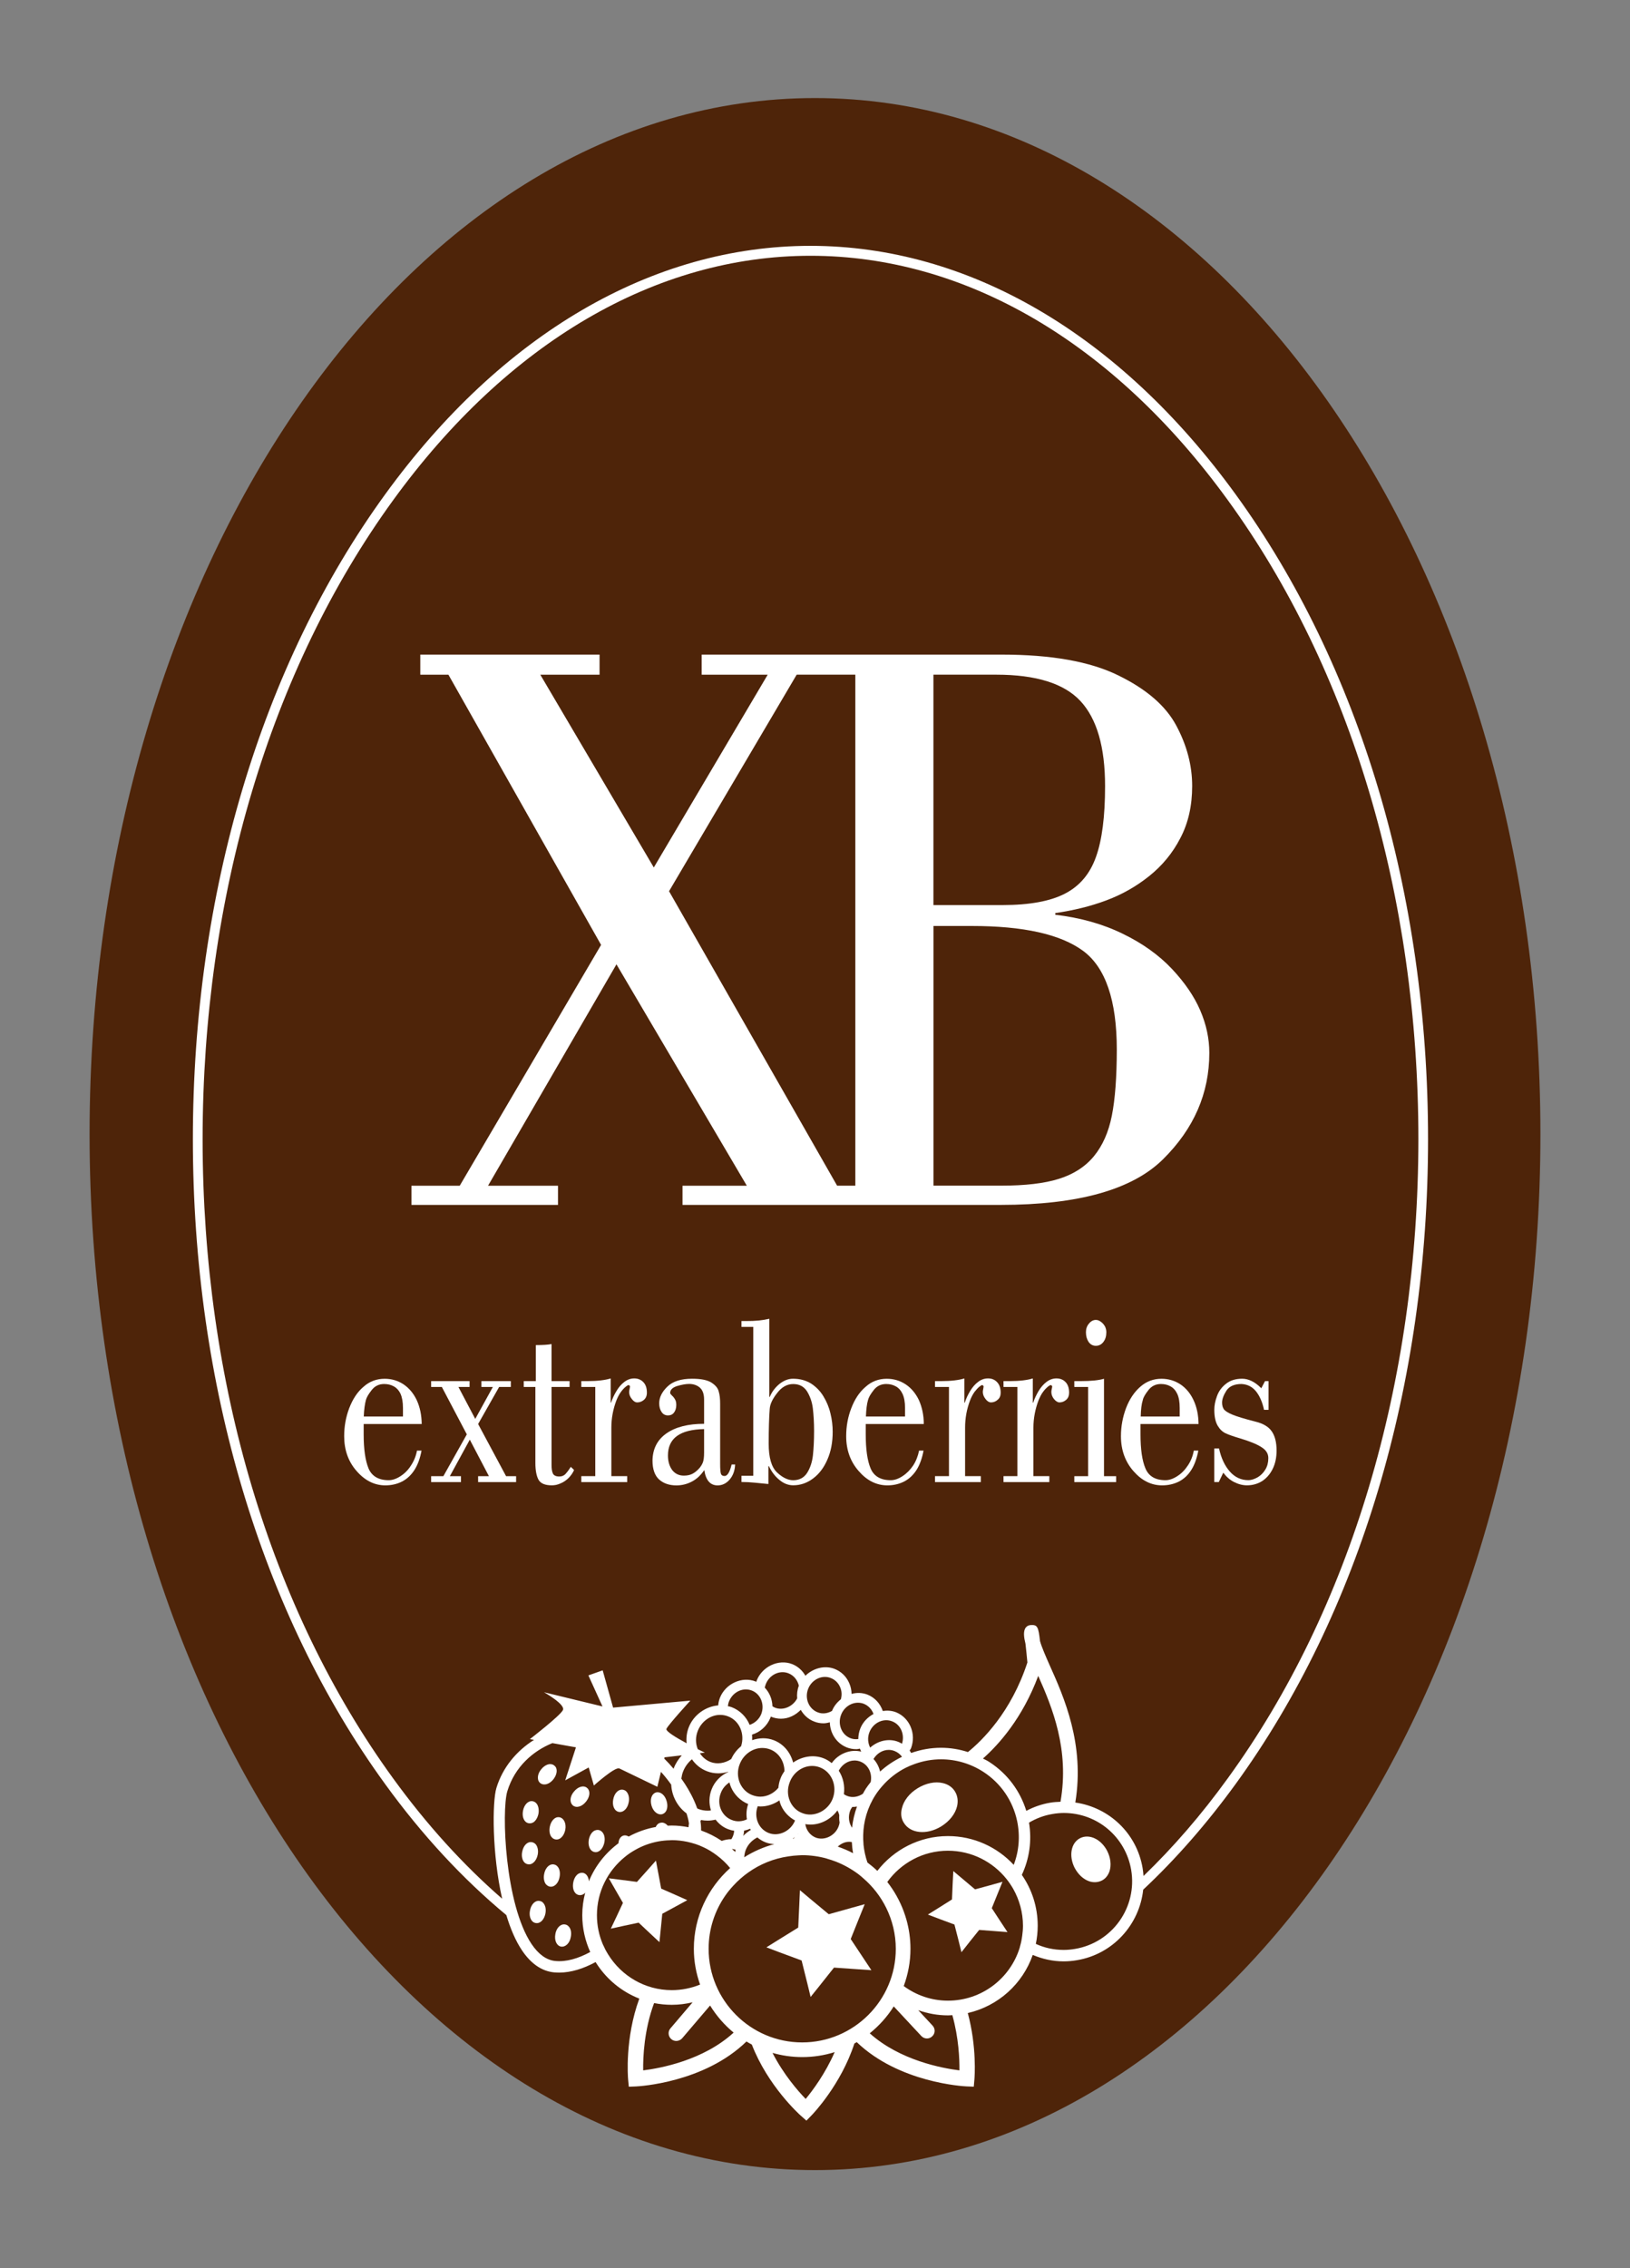
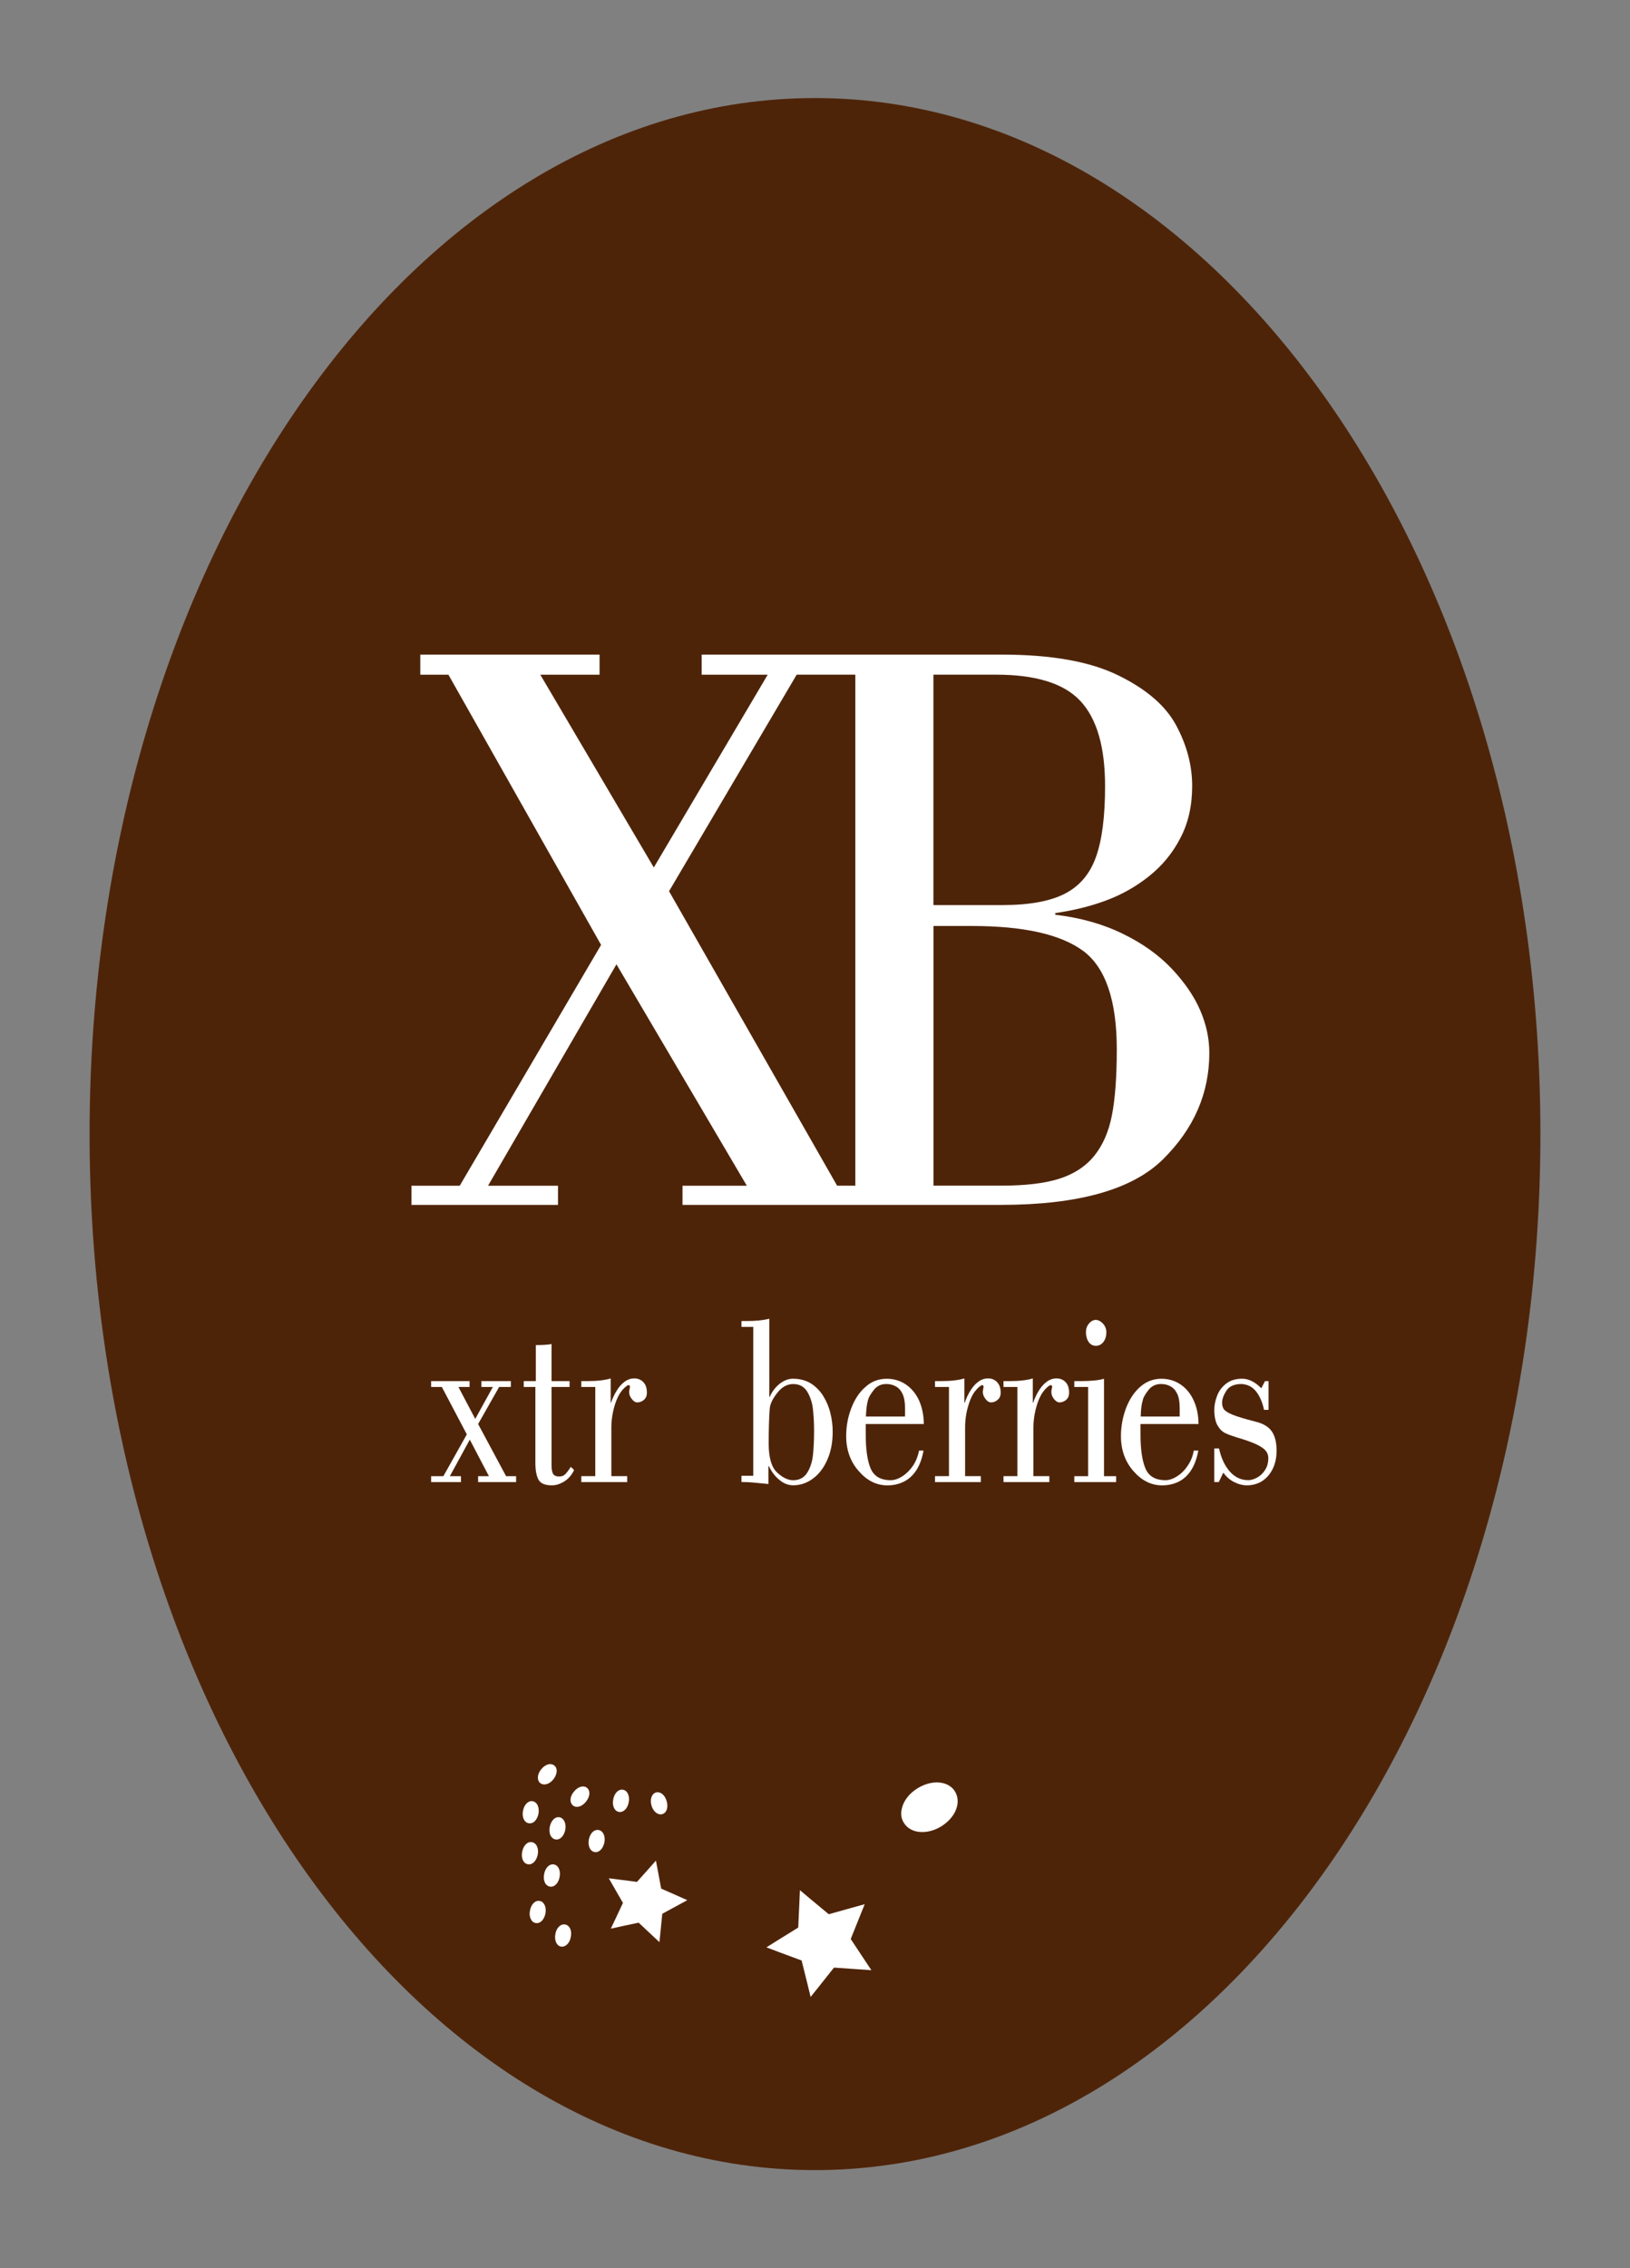
<svg xmlns="http://www.w3.org/2000/svg" id="Layer_1" x="0px" y="0px" viewBox="0 0 460 640" style="enable-background:new 0 0 460 640;" xml:space="preserve">
  <rect x="0" y="0" width="460" height="640" fill="#808080" stroke="none" />
  <style type="text/css">	.st0{fill:#4E2409;}	.st1{fill:#FFFFFF;}</style>
  <g>
    <path class="st0" d="M434.72,320c0,161.45-91.65,292.33-204.72,292.33C116.93,612.33,25.28,481.45,25.28,320  c0-161.45,91.65-292.33,204.71-292.33C343.07,27.67,434.72,158.55,434.72,320" />
    <path class="st1" d="M338.72,285.11c-1.7-3.97-4.38-7.87-8.02-11.75c-3.65-3.86-8.26-7.18-13.87-9.89  c-5.61-2.75-11.94-4.52-19.02-5.36v-0.47c5.24-0.76,10.06-1.95,14.42-3.59c4.38-1.63,8.39-3.9,12.07-6.84  c3.64-2.91,6.63-6.48,8.82-10.76c2.23-4.24,3.32-9.13,3.32-14.66c0-5.76-1.47-11.42-4.47-17.03c-2.99-5.62-8.48-10.34-16.43-14.21  c-7.95-3.9-18.89-5.84-32.8-5.84h-36.78h-25.04h-22.9v5.67h18.63l-32.14,54.39l-32.03-54.39h16.72v-5.67h-50.59v5.67h7.94  l43.08,76.24l-39.89,67.95h-13.62v5.41h41.35v-5.41h-19.74l36.24-62.47l36.79,62.47h-18.15v5.41h28.3h33.46h28.05  c21.86,0,37.16-4.3,45.82-12.9c8.69-8.61,13.04-18.58,13.04-29.99C341.28,293.08,340.44,289.11,338.72,285.11 M263.42,190.37h17.73  c11.24,0,19.15,2.48,23.77,7.45c4.64,5.01,6.94,12.98,6.94,24c0,8.56-0.85,15.21-2.56,19.96c-1.69,4.77-4.58,8.22-8.77,10.38  c-4.11,2.13-10,3.22-17.6,3.22h-19.51V190.37z M236.24,334.56l-47.43-83.09l36.02-61.1h16.55v144.19H236.24z M313.77,314.81  c-0.92,4.65-2.61,8.46-5.07,11.45c-2.47,2.99-5.78,5.09-9.87,6.37c-4.12,1.3-9.55,1.92-16.34,1.92h-19.06v-73.27h10.75  c14.64,0,25.09,2.33,31.46,7.01c6.35,4.68,9.53,13.98,9.53,27.89C315.16,303.97,314.69,310.18,313.77,314.81" />
-     <path class="st1" d="M117.68,409.31h1.28c-0.4,2.17-1.07,4.02-2.01,5.48c-0.94,1.46-2.12,2.55-3.53,3.27  c-1.41,0.71-2.98,1.06-4.69,1.06c-3.03,0-5.73-1.34-8.08-4.03c-2.35-2.66-3.52-5.96-3.52-9.84c0-2.79,0.47-5.41,1.43-7.93  c0.97-2.51,2.27-4.55,4.04-6.03c1.72-1.54,3.73-2.25,5.95-2.25c1.95,0,3.74,0.52,5.31,1.56c1.57,1.05,2.85,2.56,3.76,4.5  c0.9,1.97,1.36,4.2,1.39,6.71h-16.38v2.92c0,4.21,0.47,7.41,1.37,9.6c0.93,2.2,2.84,3.33,5.69,3.33c1.07,0,2.19-0.39,3.34-1.14  c1.14-0.73,2.16-1.74,2.95-3.01C116.83,412.24,117.39,410.84,117.68,409.31 M102.66,399.7h11.06v-2.43c0-1.67-0.25-2.99-0.68-3.97  c-0.47-0.99-1.12-1.68-1.9-2.11c-0.78-0.44-1.68-0.67-2.74-0.67c-1.46,0-2.63,0.58-3.51,1.71c-0.91,1.16-1.44,2.07-1.62,2.78  C102.95,396.18,102.74,397.72,102.66,399.7" />
    <polygon class="st1" points="130.09,416.53 130.09,418.2 121.67,418.2 121.67,416.53 125.12,416.53 131.74,404.73 124.69,391.35   121.67,391.35 121.67,389.7 132.52,389.7 132.52,391.35 129.37,391.35 134.12,400.37 139.09,391.35 135.86,391.35 135.86,389.7   144.16,389.7 144.16,391.35 140.86,391.35 134.93,401.81 142.82,416.53 145.65,416.53 145.65,418.2 134.93,418.2 134.93,416.53   137.98,416.53 132.58,406.22 126.95,416.53  " />
    <path class="st1" d="M147.81,391.35v-1.65h3.4v-10.16c1.99,0,3.45-0.1,4.44-0.29v10.45h5.09v1.65h-5.09v22.01  c0,1,0.1,1.8,0.37,2.39c0.28,0.59,0.88,0.87,1.82,0.87c0.66,0,1.22-0.2,1.68-0.64c0.42-0.46,0.97-1.12,1.56-2.09l0.93,0.89  c-0.33,0.81-0.87,1.55-1.53,2.24c-0.71,0.7-1.47,1.21-2.28,1.54c-0.85,0.4-1.68,0.55-2.48,0.55c-1.9,0-3.13-0.52-3.73-1.55  c-0.58-1.05-0.9-2.65-0.9-4.71v-21.5H147.81z" />
    <path class="st1" d="M172.34,388.95v6.83h0.1c0.37-1.09,0.85-2.15,1.52-3.26c0.65-1.1,1.39-1.96,2.26-2.61  c0.87-0.65,1.78-0.97,2.76-0.97c1.03,0,1.92,0.35,2.57,1.05c0.68,0.69,1.01,1.68,1.01,2.99c0,0.84-0.28,1.52-0.82,2  c-0.57,0.49-1.2,0.73-1.91,0.73c-0.54,0-1.05-0.33-1.52-0.95c-0.52-0.63-0.76-1.29-0.76-1.99c0-0.22,0.05-0.5,0.13-0.87  c0.05-0.37,0.11-0.59,0.11-0.61c0-0.29-0.16-0.46-0.52-0.46c-0.07,0-0.31,0.17-0.69,0.46c-0.4,0.32-0.86,0.79-1.31,1.41  c-0.49,0.64-0.91,1.45-1.3,2.4c-0.96,2.51-1.44,5.12-1.44,7.75v13.67h4.47v1.67h-12.95v-1.67h3.94v-25.17h-3.94v-1.65h1.8  C168.61,389.7,170.8,389.42,172.34,388.95" />
-     <path class="st1" d="M206.47,413.23h0.99c-0.07,1.66-0.56,3.08-1.52,4.22c-0.95,1.12-2.1,1.68-3.43,1.68  c-2.06,0-3.34-1.44-3.75-4.33c-0.96,1.41-2.13,2.54-3.51,3.25c-1.37,0.73-2.85,1.08-4.36,1.08c-2,0-3.63-0.55-4.88-1.66  c-1.23-1.12-1.87-2.92-1.87-5.36c0.06-3.31,1.37-5.86,3.94-7.66c2.59-1.8,6.1-2.7,10.62-2.7v-6.83c0-1.59-0.42-2.7-1.21-3.39  c-0.77-0.67-1.81-1.03-3-1.03c-1.01,0-2.18,0.23-3.46,0.61c-1.26,0.42-1.91,1.05-1.91,1.96c0,0.14,0.17,0.35,0.49,0.69  c0.34,0.29,0.62,0.64,0.86,1.06c0.26,0.39,0.38,0.96,0.38,1.6c0,0.85-0.22,1.62-0.62,2.13c-0.41,0.57-1,0.83-1.72,0.83  c-0.77,0-1.4-0.32-1.81-0.97c-0.44-0.64-0.67-1.46-0.67-2.45c0-1.65,0.78-3.23,2.32-4.71c1.52-1.5,3.87-2.22,6.98-2.22  c2.45,0,4.23,0.35,5.39,1.06c1.12,0.71,1.87,1.55,2.1,2.52c0.29,0.94,0.41,2.09,0.41,3.46v17.08c0,1.24,0.07,2.13,0.19,2.6  c0.13,0.48,0.48,0.73,1.04,0.73C205.27,416.5,205.94,415.41,206.47,413.23 M198.7,409.88v-6.64c-6.8,0.13-10.2,2.58-10.2,7.45  c0,1.71,0.44,3.09,1.23,4.15c0.82,1.02,1.9,1.53,3.25,1.53c0.91,0,1.74-0.16,2.38-0.49c0.65-0.32,1.36-0.87,2.05-1.66  c0.39-0.48,0.71-0.99,0.93-1.53C198.57,412.1,198.7,411.21,198.7,409.88" />
    <path class="st1" d="M217.11,372.12v22.05h0.12c0.6-1.44,1.51-2.65,2.74-3.67c1.23-0.97,2.5-1.47,3.81-1.47  c1.98,0,3.64,0.46,5.13,1.37c1.43,0.94,2.59,2.14,3.46,3.58c0.91,1.5,1.58,3.08,1.99,4.85c0.44,1.74,0.63,3.47,0.63,5.17  c0,2.93-0.48,5.54-1.49,7.83c-1,2.32-2.34,4.08-4.06,5.36c-1.75,1.3-3.58,1.91-5.61,1.91c-1.37,0-2.69-0.51-3.9-1.54  c-1.21-0.98-2.2-2.29-2.93-3.85h-0.15v5.03c-1.28-0.12-2.54-0.25-3.79-0.37c-1.27-0.13-2.52-0.2-3.81-0.2v-1.75h3.33v-42.01h-3.33  v-1.66h1.34C213.07,372.78,215.23,372.55,217.11,372.12 M217.22,397.55c-0.18,2.34-0.29,5.6-0.29,9.79c0,3.94,0.78,6.62,2.33,8.11  c1.56,1.47,3.11,2.22,4.58,2.22c1.77,0,3.07-0.72,3.96-2.11c0.86-1.38,1.4-3.04,1.61-4.89c0.2-1.87,0.33-4.13,0.33-6.88  c0-2.41-0.13-4.51-0.35-6.4c-0.22-1.83-0.81-3.45-1.65-4.82c-0.9-1.37-2.17-2.04-3.9-2.04c-1.74,0-3.26,0.86-4.55,2.57  C217.98,394.76,217.3,396.25,217.22,397.55" />
    <path class="st1" d="M259.37,409.31h1.26c-0.4,2.17-1.07,4.02-1.99,5.48c-0.95,1.46-2.11,2.55-3.54,3.27  c-1.41,0.71-2.98,1.06-4.68,1.06c-3.06,0-5.75-1.34-8.08-4.03c-2.35-2.66-3.54-5.96-3.54-9.84c0-2.79,0.47-5.41,1.45-7.93  c0.96-2.51,2.29-4.55,4.06-6.03c1.7-1.54,3.7-2.25,5.94-2.25c1.96,0,3.72,0.52,5.31,1.56c1.59,1.05,2.86,2.56,3.78,4.5  c0.87,1.97,1.36,4.2,1.36,6.71h-16.38v2.92c0,4.21,0.45,7.41,1.37,9.6c0.92,2.2,2.82,3.33,5.68,3.33c1.08,0,2.19-0.39,3.33-1.14  c1.13-0.73,2.15-1.74,3-3.01C258.53,412.24,259.06,410.84,259.37,409.31 M244.37,399.7h11.04v-2.43c0-1.67-0.25-2.99-0.71-3.97  c-0.47-0.99-1.09-1.68-1.89-2.11c-0.79-0.44-1.68-0.67-2.72-0.67c-1.45,0-2.65,0.58-3.52,1.71c-0.92,1.16-1.42,2.07-1.6,2.78  C244.62,396.18,244.45,397.72,244.37,399.7" />
    <path class="st1" d="M272.16,388.95v6.83h0.12c0.34-1.09,0.82-2.15,1.49-3.26c0.66-1.1,1.4-1.96,2.28-2.61  c0.83-0.65,1.78-0.97,2.78-0.97c1.05,0,1.9,0.35,2.55,1.05c0.67,0.69,1.02,1.68,1.02,2.99c0,0.84-0.27,1.52-0.86,2  c-0.54,0.49-1.17,0.73-1.88,0.73c-0.53,0-1.06-0.33-1.53-0.95c-0.49-0.63-0.77-1.29-0.77-1.99c0-0.22,0.04-0.5,0.12-0.87  c0.06-0.37,0.1-0.59,0.1-0.61c0-0.29-0.17-0.46-0.51-0.46c-0.07,0-0.31,0.17-0.69,0.46c-0.41,0.32-0.83,0.79-1.32,1.41  c-0.47,0.64-0.92,1.45-1.28,2.4c-0.97,2.51-1.42,5.12-1.42,7.75v13.67h4.44v1.67h-12.93v-1.67h3.94v-25.17h-3.94v-1.65h1.75  C268.43,389.7,270.61,389.42,272.16,388.95" />
    <path class="st1" d="M291.47,388.95v6.83h0.11c0.35-1.09,0.86-2.15,1.5-3.26c0.67-1.1,1.41-1.96,2.28-2.61  c0.86-0.65,1.79-0.97,2.79-0.97c1.02,0,1.92,0.35,2.57,1.05c0.66,0.69,0.99,1.68,0.99,2.99c0,0.84-0.27,1.52-0.82,2  c-0.57,0.49-1.21,0.73-1.9,0.73c-0.51,0-1.03-0.33-1.55-0.95c-0.49-0.63-0.74-1.29-0.74-1.99c0-0.22,0.03-0.5,0.12-0.87  c0.06-0.37,0.12-0.59,0.12-0.61c0-0.29-0.21-0.46-0.52-0.46c-0.07,0-0.3,0.17-0.73,0.46c-0.37,0.32-0.85,0.79-1.3,1.41  c-0.5,0.64-0.89,1.45-1.3,2.4c-0.95,2.51-1.45,5.12-1.45,7.75v13.67h4.49v1.67h-12.93v-1.67h3.92v-25.17h-3.92v-1.65h1.77  C287.76,389.7,289.93,389.42,291.47,388.95" />
    <path class="st1" d="M314.98,418.2h-11.8v-1.67h3.89v-25.18h-3.89v-1.65h1.89c2.79,0,4.98-0.22,6.49-0.66v27.49h3.42V418.2z   M306.46,375.91c0-0.91,0.26-1.75,0.84-2.42c0.57-0.71,1.23-1.05,1.96-1.05c0.47,0,0.92,0.16,1.36,0.48  c0.5,0.33,0.86,0.77,1.17,1.27c0.28,0.52,0.43,1.12,0.43,1.72c0,1.1-0.27,2.01-0.83,2.74c-0.56,0.73-1.26,1.09-2.14,1.09  c-0.84,0-1.54-0.38-2.05-1.11C306.71,377.87,306.46,376.99,306.46,375.91" />
    <path class="st1" d="M336.9,409.31h1.28c-0.42,2.17-1.06,4.02-2,5.48c-0.92,1.46-2.1,2.55-3.51,3.27  c-1.43,0.71-3.01,1.06-4.72,1.06c-3.05,0-5.74-1.34-8.09-4.03c-2.33-2.66-3.52-5.96-3.52-9.84c0-2.79,0.5-5.41,1.44-7.93  c0.96-2.51,2.32-4.55,4.03-6.03c1.75-1.54,3.74-2.25,5.96-2.25c1.97,0,3.72,0.52,5.33,1.56c1.58,1.05,2.84,2.56,3.74,4.5  c0.92,1.97,1.37,4.2,1.4,6.71h-16.38v2.92c0,4.21,0.46,7.41,1.39,9.6c0.92,2.2,2.79,3.33,5.66,3.33c1.06,0,2.18-0.39,3.33-1.14  c1.16-0.73,2.15-1.74,2.98-3.01C336.08,412.24,336.63,410.84,336.9,409.31 M321.92,399.7h11v-2.43c0-1.67-0.23-2.99-0.69-3.97  c-0.47-0.99-1.09-1.68-1.89-2.11c-0.78-0.44-1.66-0.67-2.7-0.67c-1.49,0-2.65,0.58-3.54,1.71c-0.91,1.16-1.44,2.07-1.58,2.78  C322.14,396.18,321.97,397.72,321.92,399.7" />
    <path class="st1" d="M357,389.7h0.99v8.11h-1.27c-0.45-2.15-1.21-3.88-2.24-5.19c-1.06-1.33-2.45-2.02-4.12-2.1  c-2.03,0-3.44,0.65-4.24,1.85c-0.8,1.26-1.24,2.4-1.24,3.4c0,0.77,0.18,1.4,0.52,1.91c0.37,0.46,1.17,0.98,2.38,1.48  c1.27,0.53,3.42,1.18,6.49,1.97c2.18,0.52,3.73,1.44,4.63,2.75c0.91,1.31,1.36,3.12,1.36,5.42c0,1.97-0.36,3.7-1.11,5.2  c-0.73,1.48-1.76,2.64-3.02,3.45c-1.31,0.79-2.7,1.16-4.22,1.16c-1.21,0-2.43-0.31-3.67-0.94c-1.19-0.61-2.2-1.52-3.02-2.63  l-1.26,2.64h-1.28v-9.47h1.34c0.6,2.71,1.61,4.88,3.04,6.5c1.43,1.63,3.18,2.44,5.22,2.44c0.87,0,1.74-0.3,2.65-0.81  c0.91-0.54,1.63-1.29,2.19-2.23c0.56-0.93,0.81-1.99,0.81-3.19c0-1.26-0.64-2.3-1.99-3.11c-1.3-0.84-3.34-1.65-6.02-2.46  c-1.85-0.54-3.21-1.03-4.05-1.42c-0.86-0.4-1.6-1.09-2.22-2.13c-0.62-1.04-0.96-2.53-0.96-4.49c0-1.2,0.23-2.47,0.74-3.83  c0.46-1.33,1.28-2.51,2.49-3.47c1.21-0.99,2.72-1.48,4.63-1.48c1.81,0,3.63,0.89,5.4,2.69L357,389.7z" />
    <path class="st1" d="M166.63,521.82c0.3,0.42,0.7,0.7,1.18,0.77c1.21,0.23,2.37-0.91,2.75-2.7c0.2-1.07,0.05-2.06-0.43-2.72  c-0.28-0.44-0.72-0.71-1.2-0.81c-0.45-0.06-0.93,0.03-1.39,0.32c-0.65,0.46-1.16,1.35-1.36,2.37  C165.99,520.14,166.15,521.15,166.63,521.82" />
    <path class="st1" d="M186.89,511.9c0.48-0.15,0.86-0.47,1.11-0.92c0.38-0.72,0.43-1.75,0.14-2.74c-0.47-1.74-1.75-2.78-3-2.48  c-1.27,0.41-1.77,1.97-1.28,3.72C184.36,511.19,185.66,512.22,186.89,511.9" />
    <path class="st1" d="M165.4,508.33c0.68-0.85,1.01-1.84,0.91-2.64c-0.07-0.53-0.31-0.96-0.69-1.25c-1-0.77-2.58-0.27-3.68,1.14  c-0.67,0.79-1,1.74-0.92,2.55c0.05,0.53,0.29,1,0.67,1.32C162.7,510.25,164.3,509.76,165.4,508.33" />
    <path class="st1" d="M174.64,511.26c1.28,0.22,2.46-0.93,2.79-2.72c0.21-1.04,0.04-2.05-0.43-2.74c-0.29-0.45-0.69-0.71-1.16-0.79  c-1.29-0.24-2.45,0.93-2.78,2.7C172.71,509.51,173.38,511.01,174.64,511.26" />
    <path class="st1" d="M151.75,523.32c0.21-1.06,0.02-2.06-0.43-2.75c-0.29-0.4-0.72-0.69-1.21-0.77c-1.23-0.24-2.39,0.89-2.74,2.68  c-0.22,1.1-0.05,2.1,0.42,2.79c0.29,0.42,0.72,0.69,1.2,0.76C150.23,526.26,151.41,525.07,151.75,523.32" />
    <path class="st1" d="M152.47,503.14c0.39,0.3,0.87,0.41,1.38,0.36c0.84-0.08,1.71-0.66,2.35-1.48c0.64-0.84,0.99-1.82,0.88-2.64  c-0.04-0.5-0.28-0.95-0.69-1.23c-0.33-0.29-0.82-0.41-1.35-0.37c-0.8,0.1-1.71,0.67-2.35,1.52c-0.65,0.79-0.96,1.72-0.88,2.53  C151.83,502.36,152.09,502.84,152.47,503.14" />
    <path class="st1" d="M159.48,543.02c-0.47-0.09-0.94,0.02-1.38,0.32c-0.68,0.46-1.2,1.34-1.37,2.39c-0.33,1.73,0.32,3.27,1.57,3.53  c1.27,0.21,2.49-0.95,2.78-2.7c0.22-1.07,0.08-2.07-0.4-2.75C160.37,543.39,159.96,543.08,159.48,543.02" />
    <path class="st1" d="M155.15,515.47c-0.2,1.08-0.06,2.09,0.41,2.76c0.32,0.44,0.72,0.71,1.19,0.79c1.25,0.23,2.41-0.91,2.78-2.72  c0.32-1.76-0.37-3.27-1.62-3.53C156.68,512.53,155.51,513.67,155.15,515.47" />
    <path class="st1" d="M157.92,529.63c0.2-1.05,0.06-2.1-0.42-2.76c-0.29-0.43-0.7-0.71-1.2-0.79c-0.41-0.08-0.9,0.01-1.32,0.29  c-0.69,0.46-1.22,1.35-1.41,2.41c-0.22,1.03-0.06,2.08,0.4,2.77c0.32,0.41,0.72,0.69,1.2,0.79  C156.44,532.55,157.61,531.39,157.92,529.63" />
    <path class="st1" d="M149.16,514.45c0.46,0.1,0.95,0,1.4-0.27c0.67-0.46,1.18-1.35,1.4-2.42c0.18-1.05,0-2.08-0.45-2.74  c-0.31-0.44-0.71-0.68-1.19-0.78c-1.23-0.22-2.4,0.95-2.73,2.71C147.26,512.7,147.92,514.22,149.16,514.45" />
    <path class="st1" d="M152.3,536.39c-0.43-0.11-0.91,0-1.33,0.28c-0.67,0.45-1.22,1.34-1.4,2.42c-0.22,1-0.05,2.03,0.4,2.71  c0.29,0.45,0.71,0.73,1.18,0.81c0.5,0.1,0.96-0.01,1.41-0.32c0.66-0.45,1.18-1.39,1.36-2.38c0.21-1.03,0.04-2.06-0.43-2.73  C153.19,536.71,152.79,536.45,152.3,536.39" />
    <path class="st1" d="M258.99,504.56c-2.33,1.42-3.97,3.49-4.47,5.7c-0.38,1.49-0.21,2.92,0.57,4.1c1.85,3.02,6.46,3.45,10.49,1.01  c2.35-1.45,3.99-3.5,4.52-5.71c0.34-1.5,0.14-2.94-0.58-4.13c-0.72-1.21-1.91-2.04-3.43-2.4  C263.91,502.61,261.33,503.14,258.99,504.56" />
-     <path class="st1" d="M304.81,518.67c-2.55,1.3-3.23,4.96-1.58,8.29c1,1.94,2.53,3.35,4.25,3.91c1.18,0.36,2.4,0.28,3.43-0.23  c1.02-0.48,1.8-1.45,2.2-2.63c0.56-1.71,0.32-3.79-0.63-5.7C310.77,518.96,307.41,517.36,304.81,518.67" />
    <polygon class="st1" points="240.08,547.13 242.62,540.79 244.03,537.3 240.39,538.31 233.88,540.13 228.61,535.75 225.74,533.34   225.58,537.11 225.27,543.89 219.51,547.46 216.29,549.47 219.84,550.82 226.22,553.18 227.87,559.79 228.76,563.47 231.13,560.52   235.36,555.19 242.13,555.66 245.91,555.92 243.82,552.77  " />
-     <polygon class="st1" points="279.89,538.42 281.48,534.5 282.91,530.98 279.26,532 275.16,533.11 271.92,530.38 269.03,527.95   268.84,531.72 268.66,535.96 265.06,538.23 261.85,540.23 265.37,541.56 269.35,543.04 270.42,547.19 271.33,550.85 273.67,547.88   276.33,544.56 280.56,544.88 284.32,545.17 282.24,542.02  " />
    <polygon class="st1" points="193.96,536.16 190.5,534.62 186.59,532.9 185.81,528.73 185.11,525 182.59,527.84 179.75,531.01   175.52,530.46 171.81,529.99 173.67,533.24 175.8,536.93 174,540.78 172.38,544.2 176.05,543.4 180.23,542.51 183.34,545.43   186.1,548.01 186.48,544.24 186.9,540 190.64,537.97  " />
-     <path class="st1" d="M348.7,139.48c-32.8-45.21-75.42-70.11-120-70.11c-44.56,0-87.18,24.9-120,70.11  c-35.01,48.24-54.27,112.85-54.27,181.98c0,69.11,19.25,133.74,54.27,181.96c10.41,14.37,21.89,26.74,34.19,36.95  c0,0,0-0.01,0-0.01c1.14,3.8,2.6,7.26,4.43,9.98c2.54,3.78,5.6,5.87,9.06,6.2c0.47,0.02,0.94,0.06,1.43,0.06  c3.37,0,6.84-1.12,10.27-2.97c2.88,4.65,7.2,8.3,12.34,10.31c-4.1,11.16-3.22,22.16-3.16,22.78l0.2,2.08l2.04-0.08  c0.84-0.04,19.19-1.03,31.16-12.68c0.51,0.3,0.98,0.6,1.51,0.86c4.52,11.68,13.37,19.68,13.87,20.11l1.54,1.36l1.44-1.48  c0.46-0.46,8.33-8.71,12.09-20.27c0.22-0.12,0.45-0.26,0.67-0.4c11.97,11.49,30.14,12.45,30.97,12.49l2.06,0.08l0.18-2.08  c0.05-0.54,0.72-9.09-1.87-18.7c8.57-1.95,15.49-8.22,18.33-16.4c2.69,1.14,5.61,1.82,8.7,1.82c1.28,0,2.55-0.11,3.79-0.33  c10.19-1.71,17.64-10.08,18.68-19.9c9.22-8.63,17.97-18.64,26.08-29.8c35.02-48.22,54.31-112.85,54.31-181.96  C403.01,252.33,383.73,187.72,348.7,139.48 M162.21,533.95c0.29,0.43,0.71,0.69,1.17,0.77c0.41,0.08,0.94-0.02,1.37-0.3  c0.14-0.11,0.27-0.23,0.4-0.38c-0.53,2.05-0.83,4.16-0.83,6.36c0,3.7,0.82,7.21,2.25,10.39c-3.41,1.85-6.78,2.84-9.89,2.53  c-2.45-0.24-4.7-1.86-6.67-4.78c-7.54-11.22-8.51-37.54-6.84-43.11c2.11-6.96,7.33-11.4,12.71-13.58l6.66,1.19l-3.03,9.31  l6.63-3.63l1.46,5.09c0,0,6.02-5.41,7.2-4.81c1.17,0.55,10.71,5.17,10.71,5.17l1.02-4.21c1.02,1.11,1.98,2.34,2.89,3.59  c0.17,3.22,1.74,6.21,4.32,8.12c0.32,0.99,0.57,1.94,0.69,2.84c-0.08,0.36-0.08,0.73-0.12,1.07c-1.54-0.29-3.12-0.48-4.74-0.48  c-0.39,0-0.76,0.04-1.13,0.04c-0.22-0.25-0.47-0.48-0.73-0.61c-0.46-0.28-0.97-0.32-1.42-0.18c-0.46,0.1-0.83,0.43-1.11,0.91  c-0.06,0.07-0.07,0.17-0.11,0.25c-2.73,0.49-5.3,1.42-7.65,2.7c-0.47-0.28-0.97-0.42-1.47-0.28c-0.85,0.25-1.35,1.1-1.41,2.17  c-3.68,2.74-6.6,6.43-8.35,10.74c-0.08-1.23-0.7-2.19-1.65-2.39c-0.47-0.08-0.97,0.03-1.41,0.32c-0.67,0.47-1.16,1.36-1.35,2.41  C161.57,532.27,161.74,533.3,162.21,533.95 M224.97,479.22c-1.19,2.31-3.94,3.52-6.23,2.64c-0.27-0.11-0.52-0.25-0.75-0.41  c-0.06-1.99-0.83-3.86-2.16-5.25c0.06-0.33,0.14-0.64,0.27-0.96c0.79-2.05,2.7-3.41,4.77-3.41c0.55,0,1.11,0.11,1.64,0.32  c1.53,0.6,2.57,1.94,2.93,3.5C224.99,476.83,224.86,478.04,224.97,479.22 M217.43,484.66c0.04-0.11,0.06-0.21,0.1-0.31  c0.06,0.03,0.12,0.08,0.18,0.1c0.87,0.33,1.76,0.51,2.7,0.51c2.12,0,4.08-0.98,5.57-2.5c0.83,1.45,2.11,2.66,3.76,3.29  c0.84,0.35,1.75,0.51,2.67,0.51c0.61,0,1.2-0.14,1.78-0.28c0.05,3.06,1.85,5.92,4.8,7.09c0.85,0.34,1.76,0.49,2.69,0.49  c0.35,0,0.66-0.1,1-0.15c0.1,0.29,0.23,0.56,0.35,0.84c-3.04-0.78-6.42,0.58-8.31,3.24c-0.68-0.54-1.42-1.03-2.27-1.35  c-2.89-1.14-6.13-0.53-8.62,1.19c-0.74-2.81-2.65-5.22-5.46-6.3c-1.97-0.77-4.12-0.69-6.11-0.02c0.02-0.53,0.02-1.04-0.03-1.56  C214.53,488.77,216.5,487.01,217.43,484.66 M277.5,499.95c4.93,3.19,8.32,8.14,9.54,13.87c0.88,4.2,0.54,8.48-0.96,12.38  c-4.63-4.99-11.24-8.12-18.56-8.12c-8.09,0-15.3,3.85-19.93,9.82c-0.87-0.84-1.82-1.62-2.79-2.36c-0.56-1.62-0.93-3.31-1.11-5.03  c-0.01-0.11-0.01-0.22-0.01-0.33c-0.08-0.79-0.09-1.55-0.08-2.34c0.08-3.93,1.21-7.88,3.5-11.41c0.6-0.93,1.28-1.78,2-2.59  c1.82-2.07,4-3.75,6.41-4.99c0.87-0.44,1.77-0.82,2.69-1.14c2.33-0.83,4.81-1.29,7.36-1.29  C269.8,496.42,273.92,497.64,277.5,499.95 M277.4,496.2c4.44-3.92,11.15-11.38,15.6-23.32c3.98,8.95,8.86,20.85,6.28,35.52  c-0.96,0.05-1.91,0.08-2.86,0.25c-2.41,0.4-4.69,1.2-6.79,2.31c-1.74-5.64-5.34-10.47-10.35-13.73  C278.69,496.83,278.04,496.52,277.4,496.2 M222.92,508.21c-0.72-1.69-0.75-3.59-0.03-5.39c1.02-2.7,3.56-4.53,6.31-4.53  c0.77,0,1.51,0.15,2.24,0.43c3.31,1.3,4.92,5.28,3.54,8.83c-1.34,3.45-5.32,5.36-8.57,4.04  C224.84,511.01,223.61,509.79,222.92,508.21 M225.28,517.46c-0.08,0.05-0.14,0.1-0.2,0.17c0.06-0.07,0.12-0.14,0.18-0.19  C225.26,517.44,225.27,517.44,225.28,517.46 M216.93,517.21c-1.35-0.53-2.42-1.56-3.01-2.92c-0.62-1.45-0.67-3.09-0.08-4.62  c0.25,0.02,0.49,0.06,0.75,0.06c1.93,0,3.78-0.63,5.36-1.72c0.13,0.44,0.23,0.9,0.42,1.33c0.82,1.89,2.24,3.38,4,4.34  C223.18,516.67,219.75,518.33,216.93,517.21 M224.33,518.33c-0.16,0.18-0.31,0.38-0.45,0.56c-0.02-0.04-0.06-0.08-0.08-0.12  C223.97,518.64,224.14,518.48,224.33,518.33 M207.59,521.94c-0.06,0.2-0.06,0.41-0.09,0.62c-0.31-0.3-0.64-0.56-0.96-0.85  C206.9,521.74,207.25,521.82,207.59,521.94 M206.4,518.96c-0.92-0.02-1.85,0.18-2.72,0.48c-1.79-1.2-3.74-2.2-5.83-2.94  c0.02-0.87-0.04-1.78-0.18-2.65c0.06-0.1,0.12-0.21,0.18-0.3c0.61,0.11,1.23,0.17,1.86,0.17c0.76,0,1.51-0.11,2.24-0.28  c0.92,1.22,2.12,2.16,3.53,2.69c0.56,0.22,1.13,0.37,1.72,0.46c-0.05,0.47-0.15,0.96-0.33,1.43  C206.75,518.35,206.59,518.66,206.4,518.96 M206.5,513.53c-1.34-0.51-2.42-1.56-3.02-2.91c-0.65-1.45-0.67-3.18-0.05-4.72  c0.48-1.27,1.36-2.28,2.43-2.96c0.12,0.44,0.24,0.91,0.44,1.35c0.95,2.18,2.69,3.86,4.84,4.75c-0.47,1.41-0.6,2.89-0.35,4.32  C209.45,513.99,207.9,514.11,206.5,513.53 M208.77,497.74c1.06-2.71,3.63-4.52,6.35-4.52c0.78,0,1.52,0.14,2.24,0.41  c2.5,0.97,4.01,3.45,4.02,6.14c-0.44,0.64-0.85,1.31-1.11,2.05c-0.35,0.87-0.52,1.76-0.61,2.65c-1.28,1.52-3.13,2.49-5.08,2.49  c-0.78,0-1.54-0.16-2.28-0.44c-1.55-0.59-2.78-1.8-3.48-3.36C208.09,501.45,208.05,499.51,208.77,497.74 M209.99,516.55  c0.59-0.12,1.17-0.31,1.71-0.54c0.06,0.11,0.12,0.22,0.18,0.33c-0.77,0.47-1.5,1.01-2.12,1.68  C209.89,517.52,209.96,517.03,209.99,516.55 M210.45,522c0.63-1.6,1.84-2.8,3.28-3.54c0.67,0.55,1.38,1.01,2.21,1.34  c0.84,0.35,1.71,0.51,2.6,0.54c-3.04,0.81-5.92,2.08-8.51,3.72C210.07,523.39,210.19,522.69,210.45,522 M228.69,514.84  c3,0,5.84-1.54,7.64-4c0.23,0.41,0.42,0.87,0.52,1.36c-0.05,0.69-0.02,1.4,0.09,2.06c-0.06,0.4-0.15,0.79-0.31,1.17  c-1.02,2.59-3.99,4-6.42,3.08c-1.62-0.65-2.68-2.12-2.95-3.8C227.72,514.78,228.21,514.84,228.69,514.84 M239.63,519.69  c0.27,0,0.51,0.04,0.76,0.07c0.06,1.07,0.17,2.11,0.36,3.15c-1.37-0.74-2.84-1.33-4.32-1.86  C237.31,520.24,238.42,519.69,239.63,519.69 M240.46,515.73c-0.92-1.34-1.17-3.16-0.52-4.86c0.14-0.37,0.37-0.7,0.59-1.03  c0.07,0,0.13,0.02,0.19,0.02c0.38,0,0.77-0.05,1.13-0.12C241.14,511.7,240.67,513.71,240.46,515.73 M239.07,506.75  c-0.34-0.12-0.64-0.3-0.92-0.5c0.32-2.38-0.21-4.73-1.45-6.63c0.92-1.72,2.62-2.87,4.47-2.87c0.56,0,1.13,0.12,1.65,0.32  c2.25,0.88,3.41,3.35,2.89,5.78c-0.46,0.59-0.92,1.17-1.34,1.81c-0.31,0.48-0.58,0.99-0.86,1.48  C242.2,507.03,240.54,507.34,239.07,506.75 M246.51,496.33c0.93-1.55,2.54-2.57,4.29-2.57c0.57,0,1.15,0.11,1.68,0.33  c0.84,0.33,1.55,0.9,2.08,1.62c-2.25,1.08-4.35,2.47-6.19,4.17C248.06,498.56,247.44,497.32,246.51,496.33 M254.55,492.02  c-0.34-0.2-0.68-0.38-1.05-0.53c-2.69-1.08-5.78-0.3-7.93,1.63c-0.65-1.28-0.8-2.85-0.21-4.35c0.79-2.02,2.69-3.38,4.74-3.38  c0.58,0,1.15,0.1,1.69,0.32C254.21,486.64,255.37,489.45,254.55,492.02 M242.77,487.76c-0.38,0.98-0.54,1.98-0.55,2.94  c-0.73,0.1-1.48,0.05-2.21-0.24c-2.5-0.97-3.69-3.95-2.64-6.62c0.78-2.03,2.71-3.39,4.76-3.39c0.56,0,1.11,0.1,1.64,0.3  c1.33,0.54,2.28,1.6,2.74,2.88C244.86,484.52,243.48,485.93,242.77,487.76 M237.3,479.48c-1.07,0.85-1.97,1.95-2.5,3.28  c-1.25,0.72-2.7,0.94-4.04,0.4c-2.54-0.98-3.73-3.97-2.7-6.61c0.78-2.01,2.7-3.38,4.74-3.38c0.58,0,1.15,0.1,1.69,0.33  c1.16,0.45,2.09,1.36,2.6,2.55C237.57,477.13,237.62,478.32,237.3,479.48 M214.84,483.62c-0.59,1.5-1.86,2.6-3.28,3.08  c-0.92-2.23-2.7-4.07-5.05-4.98c-0.36-0.15-0.72-0.21-1.1-0.3c0.06-0.45,0.14-0.9,0.32-1.33c0.81-2.03,2.7-3.39,4.76-3.39  c0.58,0,1.14,0.1,1.7,0.32C214.66,477.98,215.85,480.96,214.84,483.62 M205.49,484.31c3.21,1.24,4.78,4.96,3.65,8.42  c-1.17,0.96-2.14,2.17-2.78,3.61c-1.76,1.18-3.96,1.57-5.88,0.82c-1.24-0.49-2.25-1.36-2.97-2.46l1.4-0.17c0,0-0.82-0.38-1.99-0.97  c-0.67-1.65-0.67-3.48,0.01-5.19c1.06-2.67,3.6-4.49,6.3-4.49C204.03,483.88,204.77,484.03,205.49,484.31 M199.49,499.77  c1.02,0.41,2.11,0.6,3.21,0.6c0.97,0,1.92-0.16,2.82-0.44c0,0.02-0.01,0.05-0.01,0.07c-2.07,0.93-3.83,2.65-4.68,4.88  c-0.76,1.92-0.8,4.03-0.19,5.96c-0.31,0.04-0.62,0.07-0.92,0.07c-0.91,0-1.82-0.16-2.66-0.49c-0.11-0.05-0.21-0.11-0.31-0.17  c-0.95-2.71-2.33-5.15-3.44-6.86c-0.32-0.5-0.67-1.01-1.03-1.52c0.09-0.66,0.23-1.34,0.49-1.99c0.54-1.4,1.42-2.57,2.5-3.47  C196.3,497.92,197.75,499.1,199.49,499.77 M190.17,498.86c-0.03,0.07-0.03,0.14-0.08,0.22c-0.83-0.99-1.7-1.95-2.63-2.86l0.08-0.36  l4.87-0.57C191.49,496.32,190.69,497.52,190.17,498.86 M171.62,551.47c-0.27-0.43-0.52-0.89-0.78-1.35  c-0.19-0.39-0.38-0.77-0.55-1.16c-0.07-0.12-0.12-0.22-0.17-0.35c-1.07-2.52-1.66-5.29-1.66-8.2c0-6.67,3.11-12.61,7.95-16.5  c0.86-0.71,1.77-1.32,2.73-1.86c2.05-1.2,4.34-2.04,6.76-2.48c1.05-0.18,2.13-0.29,3.22-0.31c0.16-0.01,0.32-0.03,0.48-0.03  c1.51,0,2.96,0.18,4.38,0.47c0.76,0.17,1.51,0.38,2.25,0.61h0.02c0.74,0.24,1.45,0.53,2.14,0.86h0.02  c0.69,0.32,1.36,0.67,2.01,1.06c0,0.02,0.01,0.02,0.02,0.02c0.64,0.39,1.26,0.81,1.85,1.26c1.4,1.05,2.67,2.24,3.76,3.59  c-6.25,5.61-10.24,13.73-10.24,22.78c0,3.55,0.64,6.93,1.76,10.1c-2.46,1-5.16,1.57-7.97,1.57  C182,561.56,175.34,557.5,171.62,551.47 M181.51,584.19c-0.06-3.65,0.24-11.36,3.08-18.99c1.62,0.32,3.29,0.49,4.99,0.49  c2.02,0,3.99-0.26,5.88-0.71l-6.25,7.35c-0.79,0.89-0.66,2.27,0.23,3.04c0.91,0.79,2.28,0.65,3.07-0.23l7.88-9.25  c1.8,2.9,4.03,5.49,6.65,7.64C198.52,581.35,186.39,583.59,181.51,584.19 M227.37,592.25c-2.2-2.27-6.25-6.92-9.36-12.99  c2.67,0.76,5.47,1.18,8.37,1.18c3.2,0,6.27-0.49,9.17-1.4C232.9,585.1,229.33,589.88,227.37,592.25 M226.38,576.3  c-14.57,0-26.4-11.86-26.4-26.41c0-5.53,1.7-10.65,4.62-14.9c0.71-1.05,1.51-2.01,2.37-2.94c0.65-0.71,1.33-1.39,2.06-2.01  c0.67-0.59,1.38-1.16,2.12-1.68c3.31-2.36,7.18-3.95,11.38-4.56c0.92-0.15,1.85-0.23,2.79-0.28c0.37,0,0.71-0.05,1.06-0.05  c2.41,0,4.75,0.34,6.95,0.95v0.02c0.87,0.24,1.71,0.52,2.55,0.84c2.27,0.89,4.39,2.08,6.32,3.51c0.48,0.37,0.95,0.77,1.41,1.18  c2.69,2.31,4.91,5.16,6.5,8.39c1.7,3.48,2.69,7.39,2.69,11.53C252.8,564.44,240.94,576.3,226.38,576.3 M270.76,584.19  c-4.84-0.6-16.79-2.81-25.31-10.46c2.64-2.13,4.95-4.69,6.77-7.59l7.79,8.36c0.81,0.87,2.19,0.93,3.04,0.11  c0.92-0.82,0.95-2.18,0.11-3.07l-4.02-4.33c2.64,0.93,5.45,1.46,8.38,1.46c0.42,0,0.83-0.04,1.24-0.06  C270.57,575.05,270.8,581.09,270.76,584.19 M288.47,546.25c-0.08,0.56-0.17,1.13-0.29,1.7c-0.08,0.4-0.2,0.79-0.31,1.19  c-0.04,0.18-0.07,0.37-0.13,0.53c-2.69,8.6-10.72,14.85-20.22,14.85c-4.66,0-8.96-1.53-12.48-4.12c1.21-3.28,1.9-6.82,1.9-10.52  c0-2.86-0.41-5.62-1.15-8.26c0-0.01-0.01-0.01-0.01-0.02c-0.22-0.76-0.46-1.51-0.73-2.24v-0.01c-1.13-3.03-2.69-5.83-4.65-8.32  c3.83-5.33,10.08-8.82,17.11-8.82c6.71,0,12.68,3.14,16.57,8.02c0.69,0.88,1.34,1.83,1.9,2.82c1.71,3.07,2.71,6.59,2.71,10.35  C288.69,544.36,288.6,545.31,288.47,546.25 M303.42,549.91c-1.07,0.19-2.17,0.29-3.26,0.29c-2.79,0-5.45-0.6-7.84-1.7  c0.34-1.65,0.53-3.37,0.53-5.11c0-5.34-1.65-10.28-4.48-14.36c2.15-4.59,2.86-9.68,2.03-14.74c2.01-1.19,4.21-2.04,6.57-2.43  c1.07-0.19,2.17-0.3,3.25-0.3c9.45,0,17.42,6.76,19.01,16.07C321,538.15,313.92,548.13,303.42,549.91 M346.47,501.8  c-7.39,10.23-15.38,19.46-23.76,27.54c-0.05-0.75-0.14-1.5-0.26-2.25c-1.66-9.79-9.42-17.1-18.99-18.48  c2.72-16.41-3.21-29.77-7.21-38.68c-1.18-2.67-2.23-5.05-2.75-6.87c-0.44-3.98-0.72-4.63-2.56-4.53c-0.94,0.05-2.05,0.61-1.95,2.84  c0.03,0.73,0.19,1.56,0.41,2.44c0.17,1.51,0.37,3.42,0.54,5.28c-4.57,14.02-12.75,22.02-16.78,25.28c-2.44-0.79-5-1.21-7.6-1.21  c-2.93,0-5.76,0.53-8.42,1.47c-0.15-0.23-0.27-0.48-0.43-0.69c0.12-0.22,0.29-0.39,0.39-0.64c1.54-4.08-0.38-8.64-4.28-10.18  c-1.2-0.45-2.46-0.53-3.69-0.34c-0.71-2.04-2.2-3.78-4.33-4.62c-1.44-0.56-3.01-0.6-4.48-0.2c-0.02-1.02-0.23-2.05-0.65-3.01  c-0.79-1.87-2.27-3.31-4.13-4.04c-2.82-1.09-6.09-0.2-8.25,1.93c-0.82-1.46-2.1-2.64-3.74-3.29c-3.84-1.5-8.48,0.69-10.02,4.68  c-0.04,0.11-0.06,0.22-0.09,0.33c-0.08-0.04-0.15-0.1-0.23-0.12c-3.88-1.51-8.51,0.69-10.05,4.64c-0.27,0.7-0.42,1.41-0.48,2.12  c-3.52,0.3-6.91,2.63-8.3,6.16c-0.59,1.48-0.76,3.02-0.61,4.53c-2.95-1.59-6.01-3.43-5.69-4.08c0.55-1.18,6.74-7.95,6.74-7.95  l-21.8,1.97l-2.94-10.52l-4.03,1.43l3.98,8.76l-16.51-4.01c0,0,6.12,3.43,5.34,5.03c-0.73,1.58-9.32,8.2-9.32,8.2l1.17,0.21  c-4.78,3-8.82,7.64-10.62,13.57c-1.19,3.93-1.25,18.53,1.62,31.25c-11.01-9.57-21.32-20.93-30.75-33.93  c-34.7-47.75-53.78-111.81-53.78-180.34c0-68.54,19.09-132.6,53.78-180.36c32.29-44.48,74.11-68.95,117.77-68.95  c43.7,0,85.52,24.47,117.77,68.95c34.71,47.76,53.78,111.82,53.78,180.36C400.25,389.99,381.17,454.05,346.47,501.8" />
  </g>
</svg>